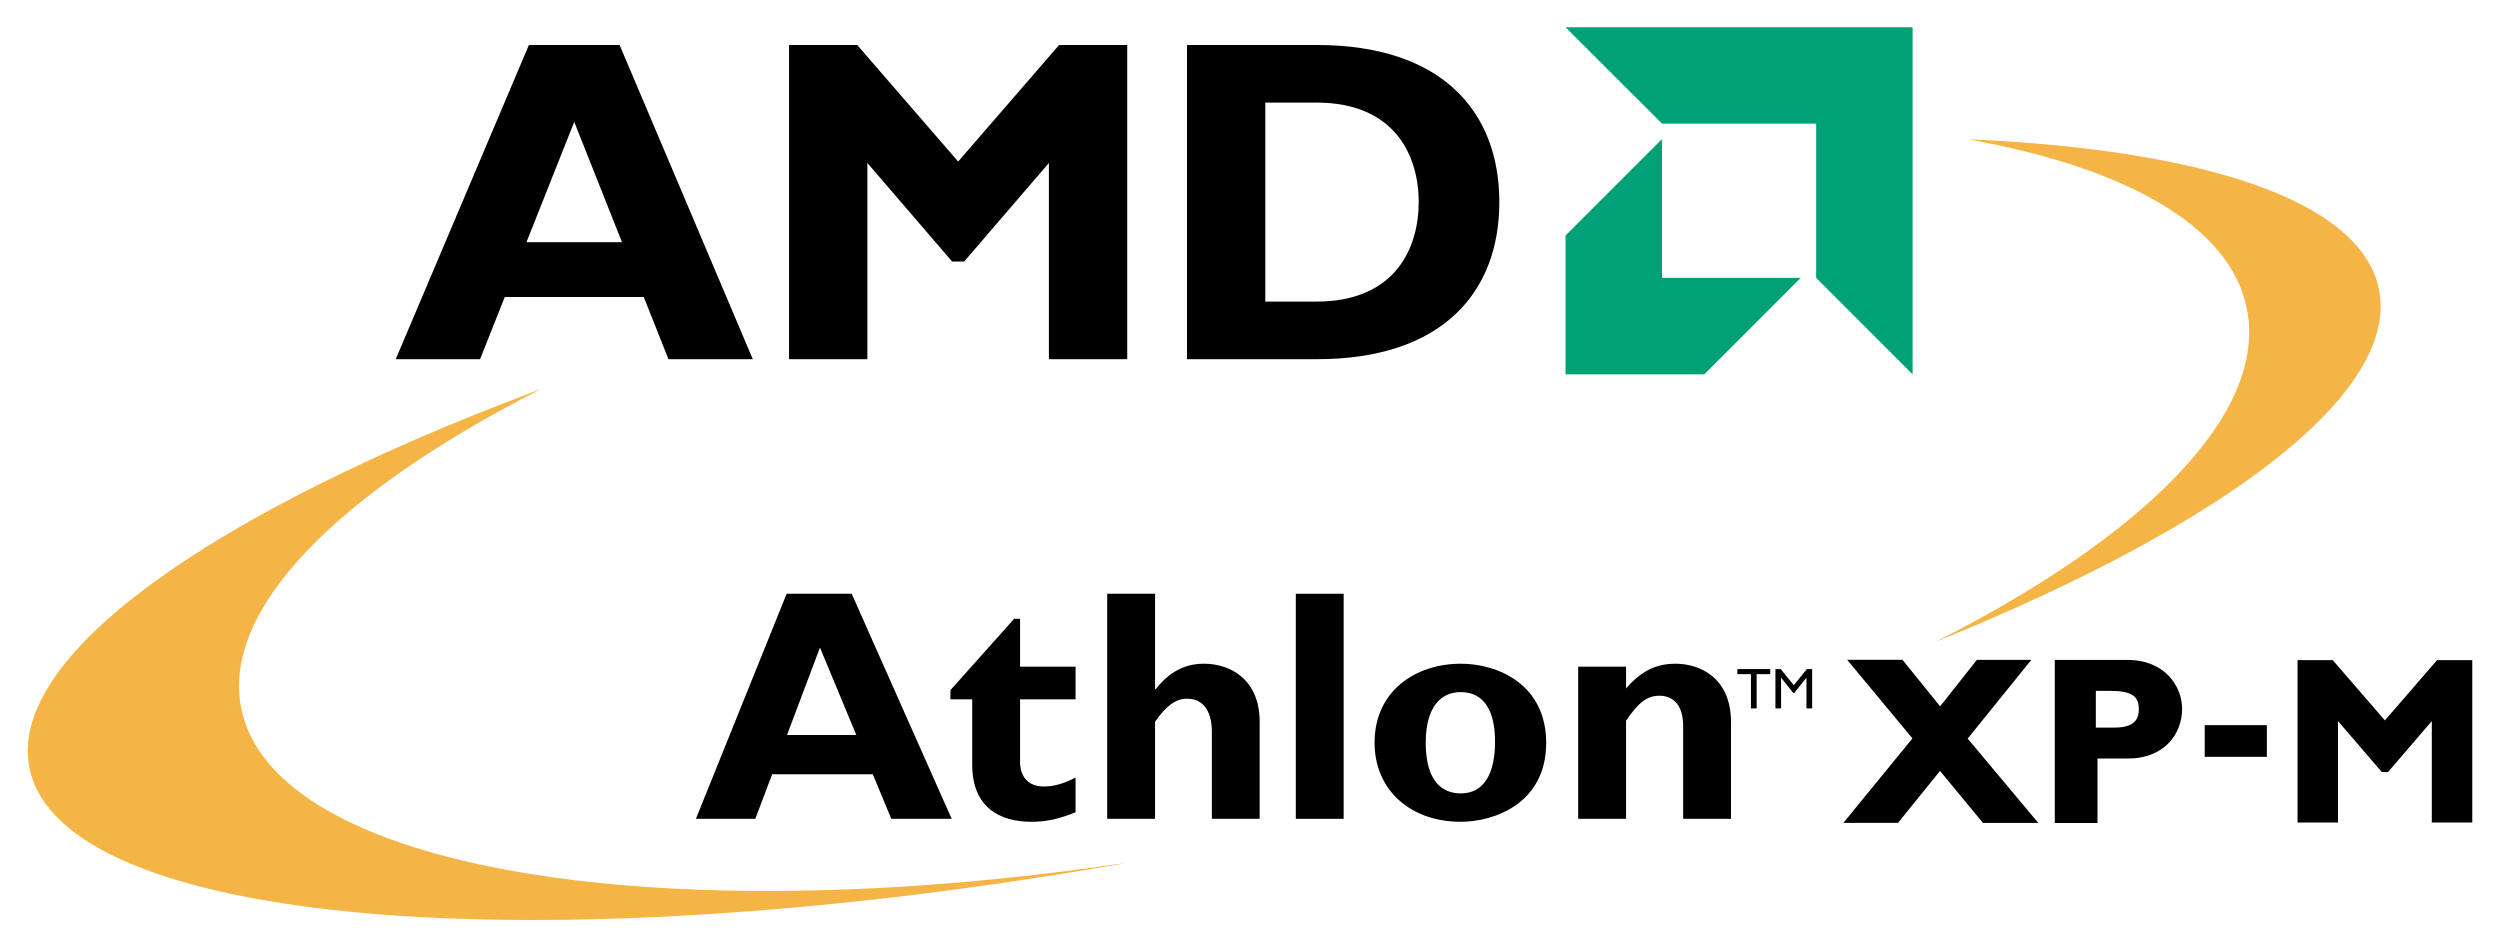
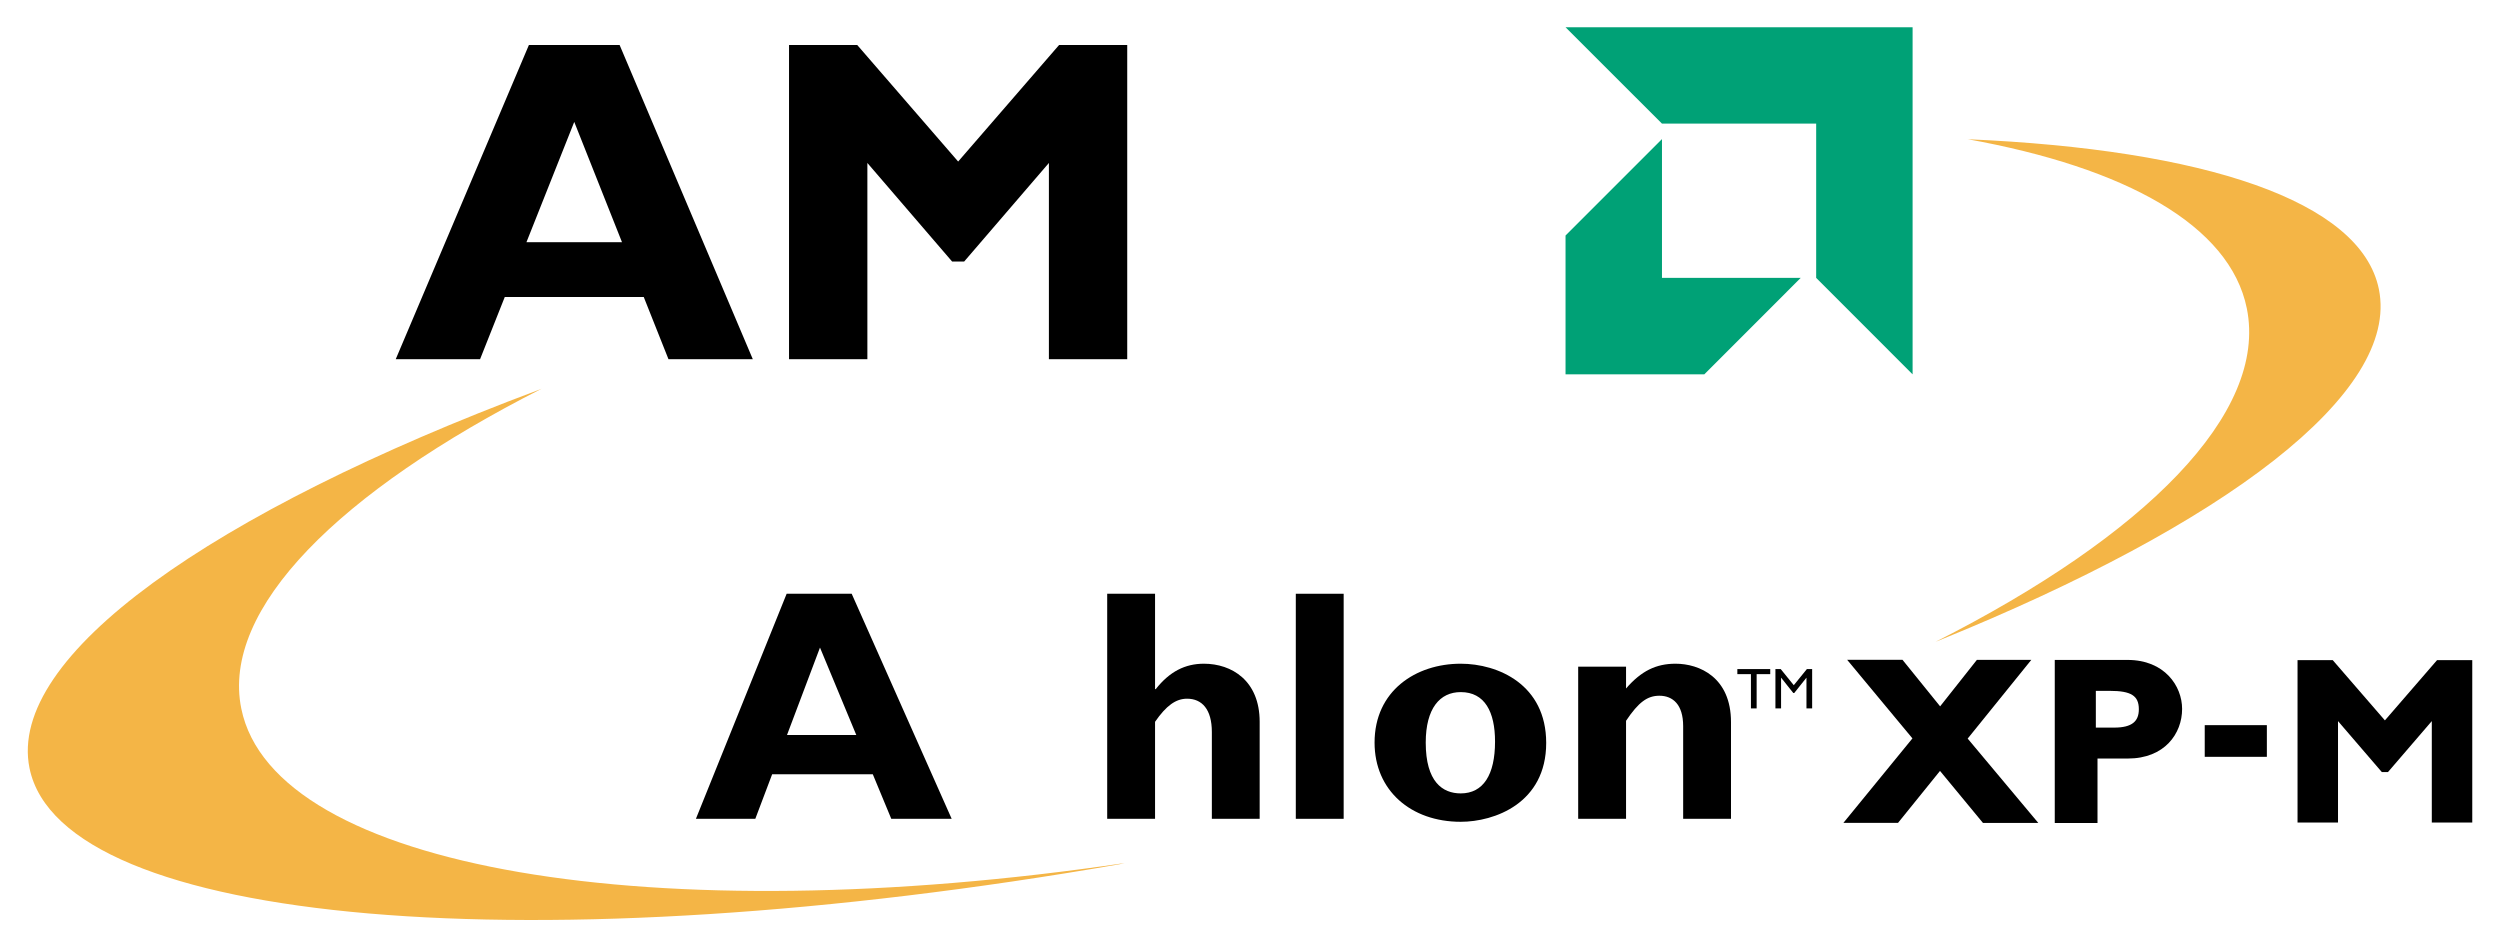
<svg xmlns="http://www.w3.org/2000/svg" version="1.0" width="900" height="341" id="svg2670">
  <defs id="defs2672" />
  <g id="layer1">
    <g transform="matrix(3.432,0,0,3.432,-471.727,-484.777)" id="g2699">
      <path d="M 338.072,144.111 L 301.667,144.111 L 311.783,154.22 L 327.957,154.22 L 327.957,170.401 L 338.072,180.519 L 338.072,144.111" id="path45" style="fill:#00a176;fill-opacity:1;fill-rule:nonzero;stroke:none" />
      <path d="M 311.783,170.401 L 311.783,155.841 L 301.667,165.957 L 301.667,180.519 L 316.223,180.519 L 326.335,170.401 L 311.783,170.401" id="path47" style="fill:#00a176;fill-opacity:1;fill-rule:nonzero;stroke:none" />
      <path d="M 194.267,182.026 C 173.035,192.819 160.63,205.101 162.759,215.576 C 166.187,232.454 206.215,239.051 255.402,231.786 L 254.917,231.9 C 193.938,242.514 143.924,238.434 140.545,221.824 C 138.155,210.066 159.695,194.981 193.844,182.192 L 194.267,182.026" id="path49" style="fill:#f4b546;fill-opacity:1;fill-rule:nonzero;stroke:none" />
      <path d="M 340.479,208.574 C 362.462,197.445 375.362,184.597 373.129,173.594 C 371.359,164.897 360.433,158.835 343.81,155.847 L 343.813,155.855 C 368.623,156.926 385.097,162.295 386.983,171.589 C 389.199,182.496 370.815,196.27 340.87,208.419 L 340.479,208.574" id="path51" style="fill:#f4b546;fill-opacity:1;fill-rule:nonzero;stroke:none" />
      <path d="M 248.542,145.972 L 255.69,145.972 L 255.69,178.93 L 247.474,178.93 L 247.474,158.346 L 238.583,168.689 L 237.324,168.689 L 228.433,158.346 L 228.433,178.93 L 220.215,178.93 L 220.215,145.972 L 227.369,145.972 L 237.955,158.197 L 248.542,145.972" id="path53" style="fill:#000000;fill-opacity:1;fill-rule:nonzero;stroke:none" />
-       <path d="M 261.96,145.972 L 275.588,145.972 C 288.734,145.972 294.722,152.976 294.722,162.45 C 294.722,171.925 288.734,178.93 275.588,178.93 L 261.96,178.93 L 261.96,145.972 z M 270.173,172.887 L 275.54,172.887 C 283.799,172.887 286.265,167.284 286.265,162.45 C 286.265,157.617 283.799,152.014 275.54,152.014 L 270.173,152.014 L 270.173,172.887" id="path55" style="fill:#000000;fill-opacity:1;fill-rule:nonzero;stroke:none" />
-       <path d="M 207.569,178.93 L 216.415,178.93 L 202.443,145.972 L 192.929,145.972 L 178.96,178.93 L 187.807,178.93 L 190.398,172.405 L 204.975,172.405 L 207.569,178.93 z M 192.672,166.655 L 197.685,154.039 L 202.693,166.655 L 192.672,166.655" id="path57" style="fill:#000000;fill-opacity:1;fill-rule:nonzero;stroke:none" />
+       <path d="M 207.569,178.93 L 216.415,178.93 L 202.443,145.972 L 192.929,145.972 L 178.96,178.93 L 187.807,178.93 L 190.398,172.405 L 204.975,172.405 z M 192.672,166.655 L 197.685,154.039 L 202.693,166.655 L 192.672,166.655" id="path57" style="fill:#000000;fill-opacity:1;fill-rule:nonzero;stroke:none" />
      <path d="M 227.27,218.35 L 220.002,218.35 L 223.462,209.179 L 227.27,218.35 z M 237.275,227.141 L 226.787,203.534 L 219.965,203.534 L 210.447,227.141 L 216.678,227.141 L 218.444,222.469 L 229.002,222.469 L 230.94,227.141 L 237.275,227.141" id="path59" style="fill:#000000;fill-opacity:1;fill-rule:nonzero;stroke:none" />
-       <path d="M 245.628,227.454 C 242.305,227.454 239.43,225.931 239.43,221.465 L 239.43,214.61 L 237.147,214.61 L 237.147,213.642 L 243.825,206.164 L 244.449,206.164 L 244.449,211.185 L 250.272,211.185 L 250.272,214.61 L 244.449,214.61 L 244.449,221.187 C 244.449,222.749 245.349,223.751 246.909,223.751 C 247.947,223.751 248.918,223.507 250.272,222.815 L 250.272,226.45 C 248.503,227.177 247.187,227.454 245.628,227.454" id="path61" style="fill:#000000;fill-opacity:1;fill-rule:nonzero;stroke:none" />
      <path d="M 264.567,227.141 L 264.567,218.036 C 264.567,215.65 263.527,214.542 261.965,214.542 C 260.792,214.542 259.784,215.267 258.609,216.965 L 258.609,227.141 L 253.589,227.141 L 253.589,203.534 L 258.609,203.534 L 258.609,213.539 L 258.68,213.539 C 260.13,211.702 261.758,210.872 263.733,210.872 C 266.642,210.872 269.582,212.636 269.582,216.965 L 269.582,227.141 L 264.567,227.141" id="path63" style="fill:#000000;fill-opacity:1;fill-rule:nonzero;stroke:none" />
      <path d="M 273.373,203.534 L 278.393,203.534 L 278.393,227.141 L 273.373,227.141 L 273.373,203.534 z" id="path65" style="fill:#000000;fill-opacity:1;fill-rule:nonzero;stroke:none" />
      <path d="M 294.272,219.041 C 294.272,222.539 293.028,224.476 290.672,224.476 C 288.768,224.476 287.002,223.265 287.002,219.146 C 287.002,215.546 288.492,213.85 290.672,213.85 C 293.197,213.85 294.272,215.927 294.272,219.041 z M 299.638,219.181 C 299.638,213.052 294.582,210.872 290.672,210.872 C 285.964,210.872 281.635,213.711 281.635,219.146 C 281.635,224.166 285.443,227.454 290.672,227.454 C 294.202,227.454 299.638,225.516 299.638,219.181" id="path67" style="fill:#000000;fill-opacity:1;fill-rule:nonzero;stroke:none" />
      <path d="M 314.005,227.141 L 314.005,217.414 C 314.005,215.164 312.928,214.231 311.512,214.231 C 310.263,214.231 309.33,214.89 308.014,216.86 L 308.014,227.141 L 302.993,227.141 L 302.993,211.185 L 308.014,211.185 L 308.014,213.47 C 309.608,211.632 311.163,210.872 313.207,210.872 C 315.699,210.872 319.023,212.291 319.023,217 L 319.023,227.141 L 314.005,227.141" id="path69" style="fill:#000000;fill-opacity:1;fill-rule:nonzero;stroke:none" />
      <path d="M 321.712,211.966 L 321.712,215.561 L 321.114,215.561 L 321.114,211.966 L 319.689,211.966 L 319.689,211.435 L 323.139,211.435 L 323.139,211.966 L 321.712,211.966" id="path71" style="fill:#000000;fill-opacity:1;fill-rule:nonzero;stroke:none" />
      <path d="M 326.939,215.561 L 326.939,212.349 L 326.927,212.349 L 325.657,213.946 L 325.557,213.946 L 324.289,212.349 L 324.275,212.349 L 324.275,215.561 L 323.683,215.561 L 323.683,211.435 L 324.239,211.435 L 325.608,213.127 L 326.982,211.435 L 327.535,211.435 L 327.535,215.561 L 326.939,215.561" id="path73" style="fill:#000000;fill-opacity:1;fill-rule:nonzero;stroke:none" />
      <path d="M 366.342,215.614 C 366.342,213.22 364.51,210.475 360.617,210.475 L 352.984,210.475 L 352.984,227.582 L 357.467,227.582 L 357.467,220.819 L 360.642,220.819 C 364.513,220.819 366.342,218.197 366.342,215.614 z M 361.804,215.649 C 361.804,216.892 361.12,217.574 359.218,217.574 L 357.293,217.574 L 357.293,213.72 L 358.754,213.72 C 361,213.72 361.804,214.234 361.804,215.649" id="path75" style="fill:#000000;fill-opacity:1;fill-rule:nonzero;stroke:none" />
      <path d="M 345.455,227.576 L 340.947,222.117 L 336.542,227.569 L 330.812,227.569 L 338.055,218.706 L 331.208,210.464 L 337.013,210.464 L 340.959,215.344 L 344.817,210.467 L 350.525,210.467 L 343.849,218.726 L 351.259,227.576 L 345.455,227.576" id="path77" style="fill:#000000;fill-opacity:1;fill-rule:nonzero;stroke:none" />
      <path d="M 392.533,227.529 L 392.533,216.892 L 387.939,222.235 L 387.289,222.235 L 382.695,216.892 L 382.695,227.529 L 378.45,227.529 L 378.45,210.5 L 382.145,210.5 L 387.614,216.817 L 393.082,210.5 L 396.778,210.5 L 396.778,227.529 L 392.533,227.529" id="path79" style="fill:#000000;fill-opacity:1;fill-rule:nonzero;stroke:none" />
      <path d="M 368.715,217.317 L 375.232,217.317 L 375.232,220.639 L 368.715,220.639 L 368.715,217.317 z" id="path81" style="fill:#000000;fill-opacity:1;fill-rule:nonzero;stroke:none" />
    </g>
  </g>
</svg>